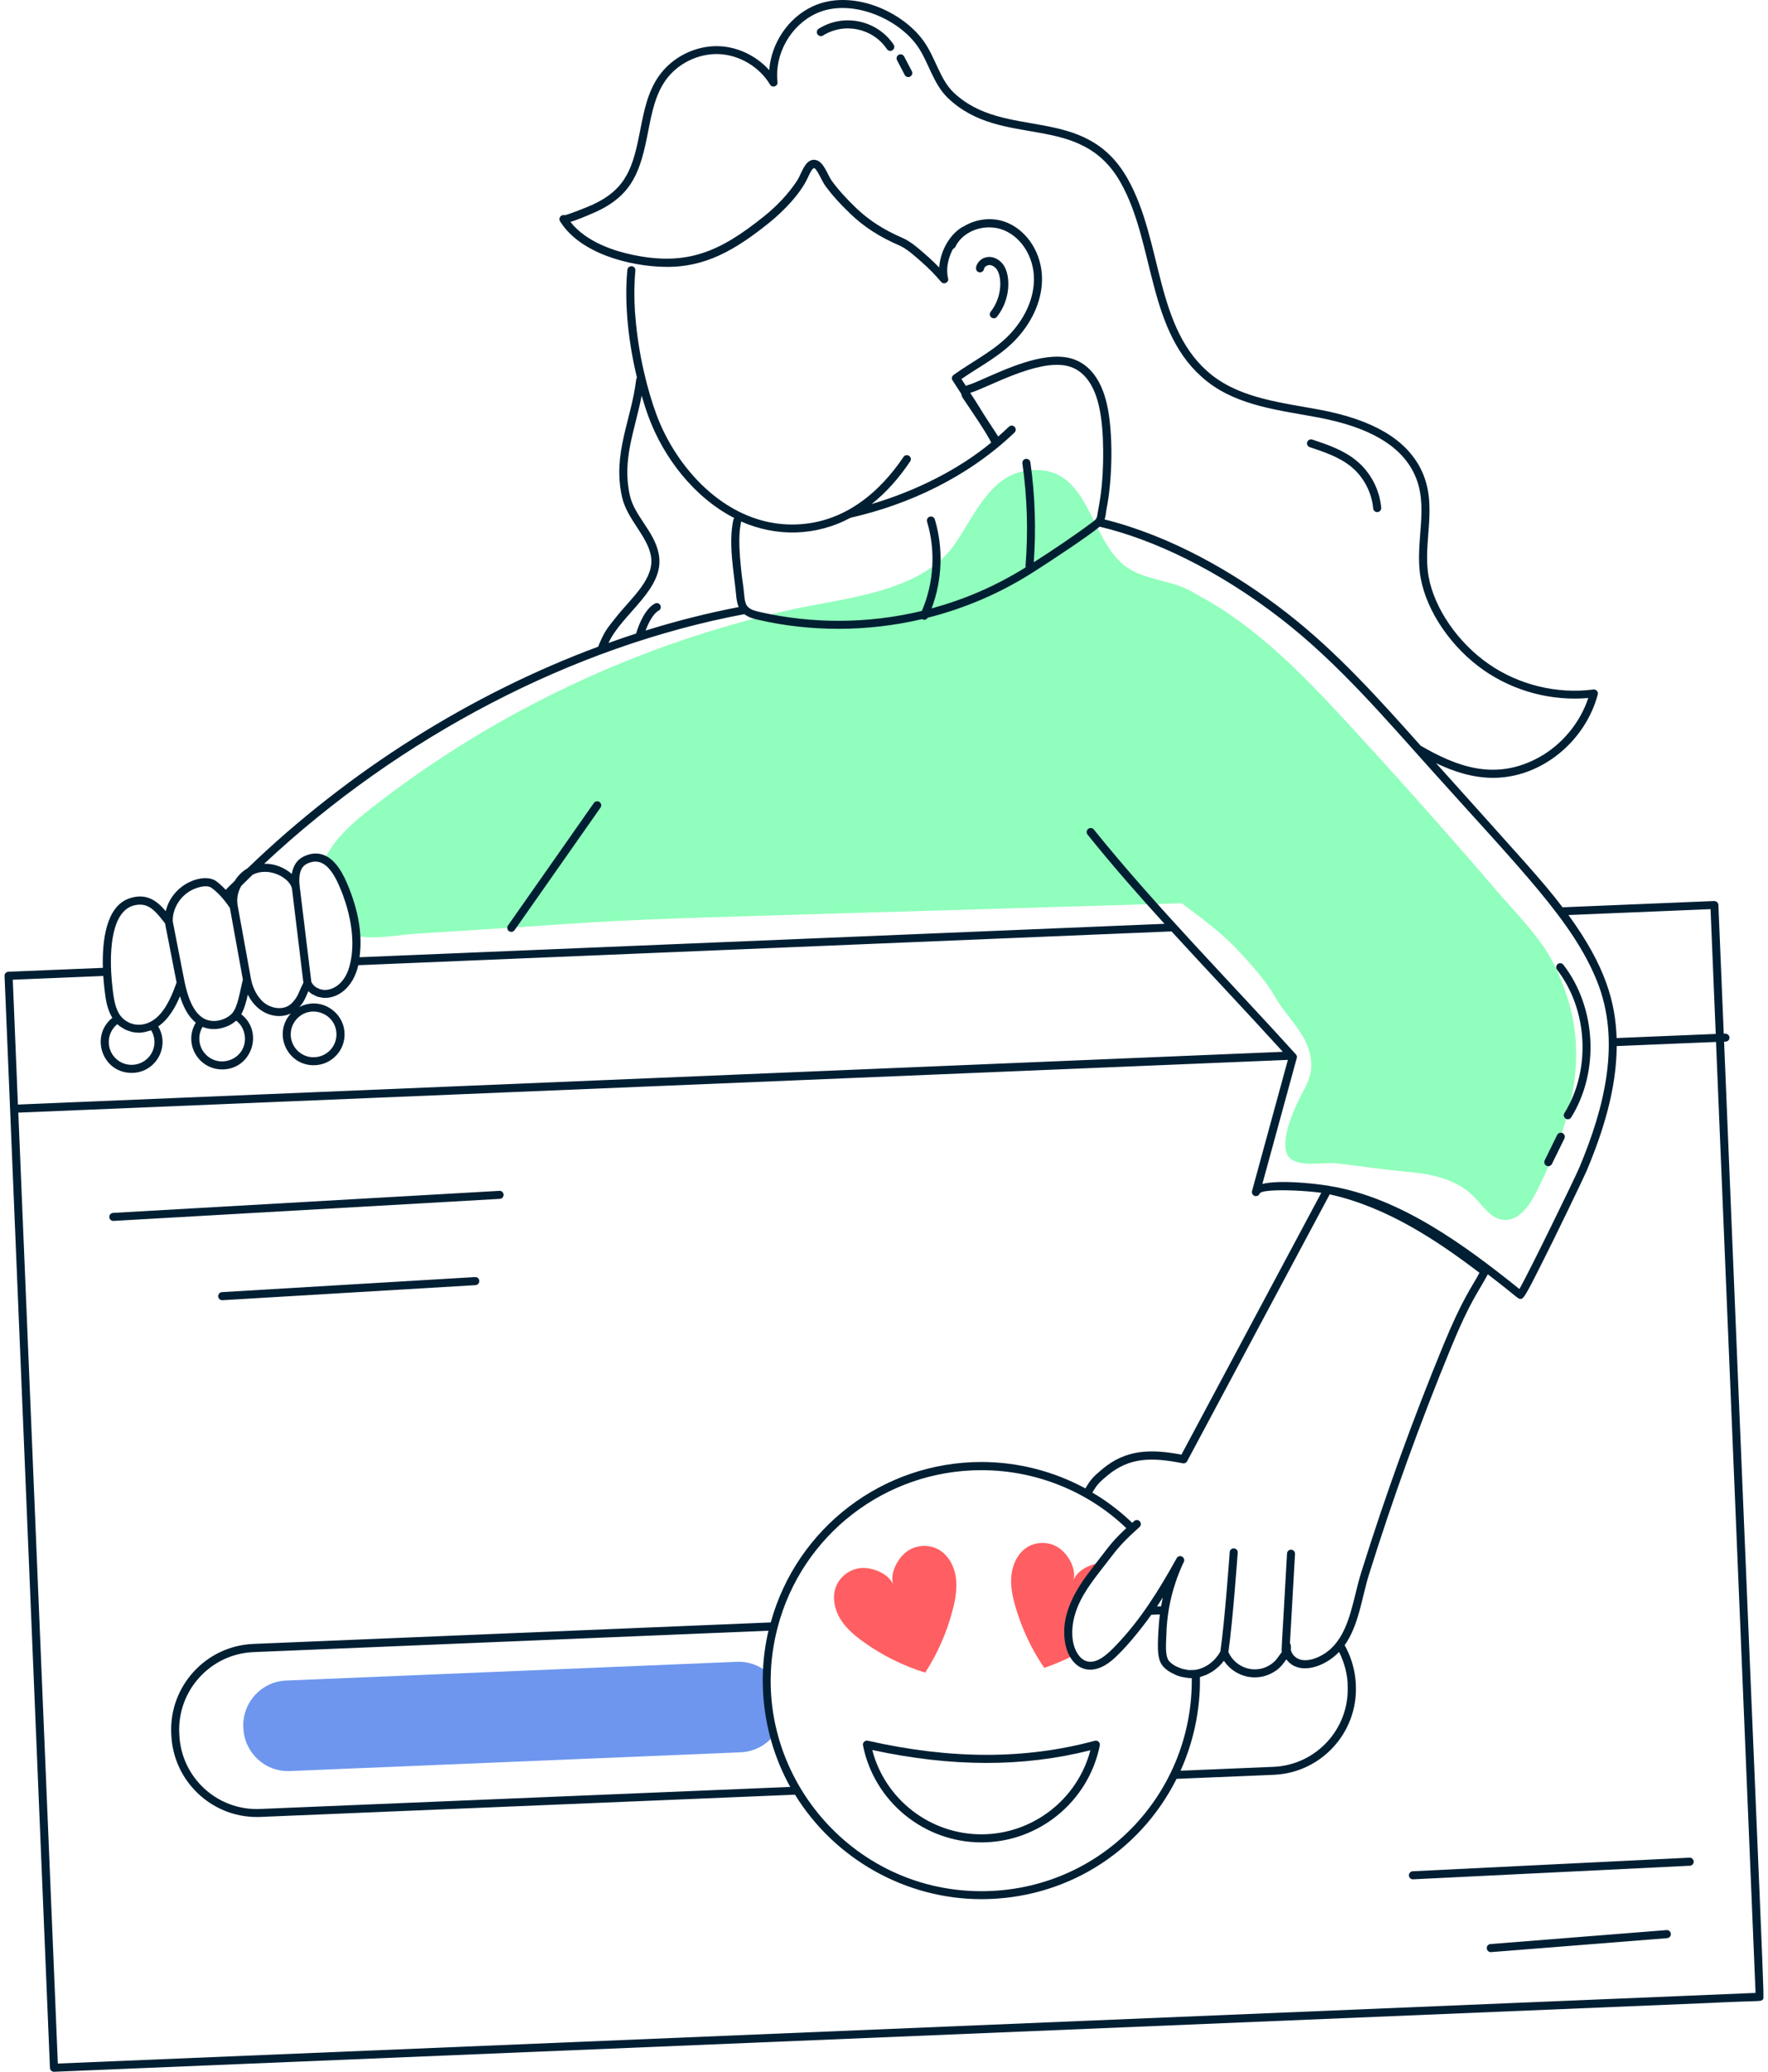
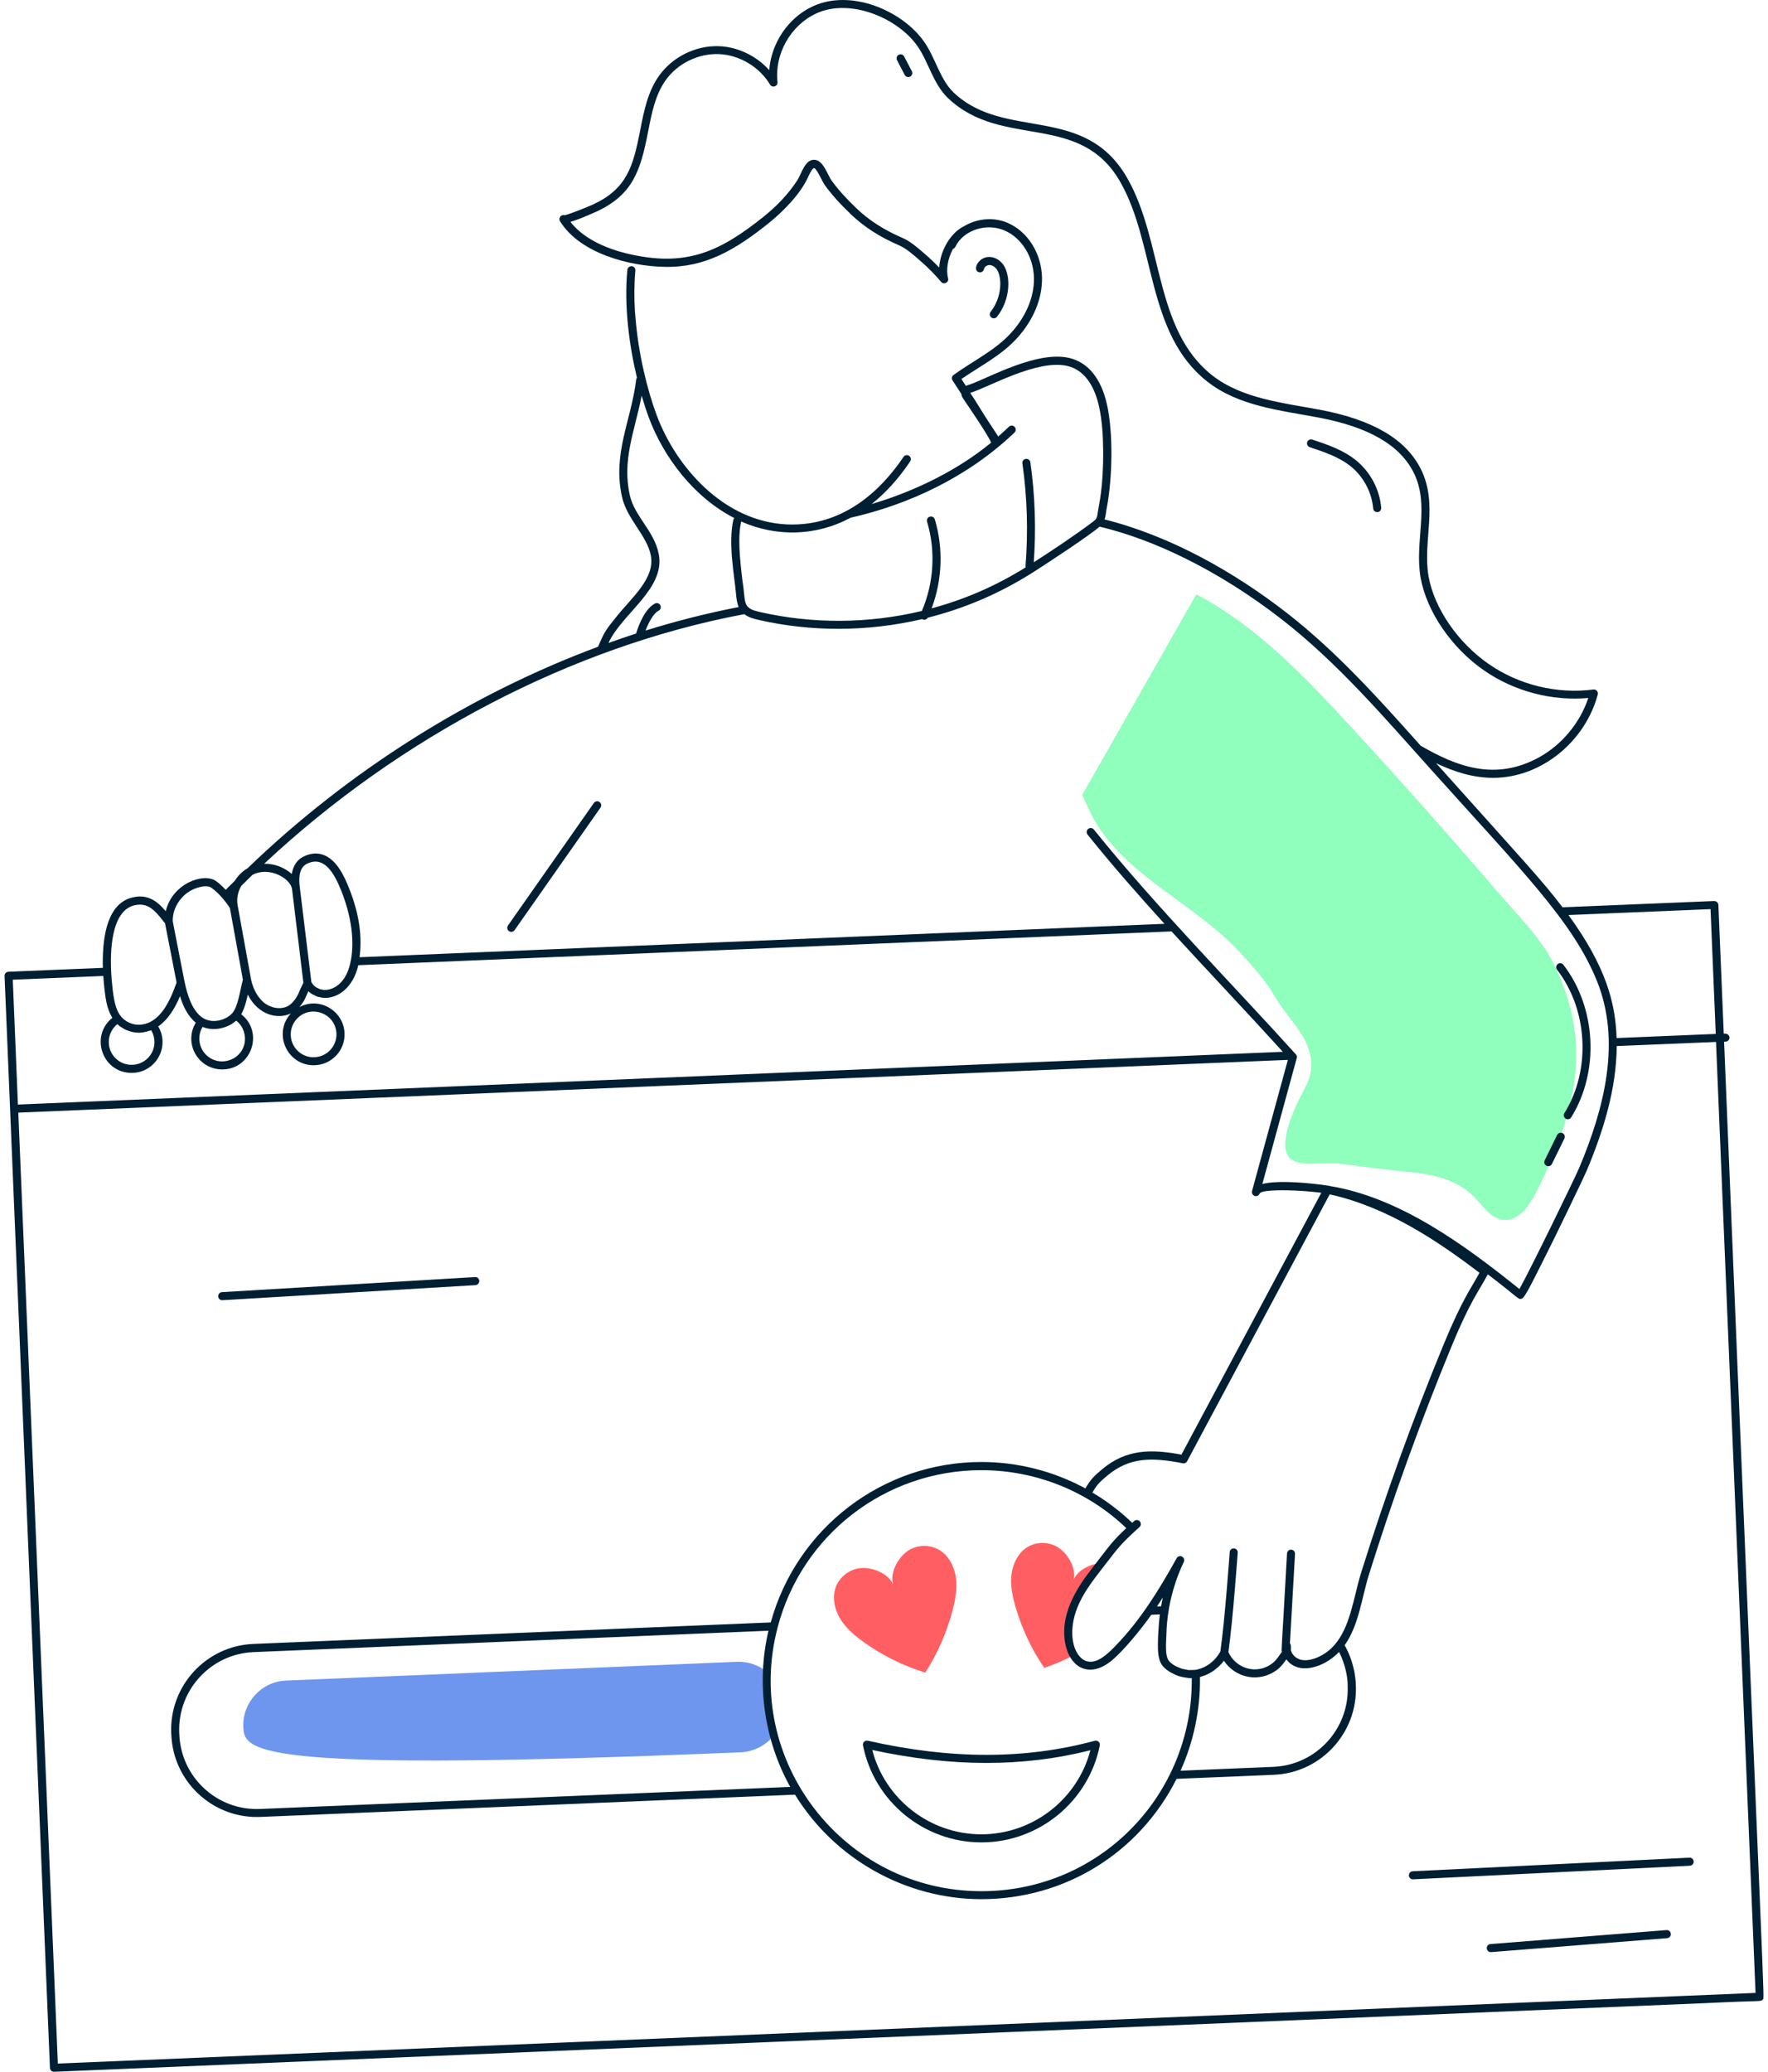
<svg xmlns="http://www.w3.org/2000/svg" width="256" height="300" viewBox="0 0 256 300" fill="none">
-   <path d="M112.055 251.278C110.926 252.713 109.193 253.655 107.224 253.741L41.976 256.455C38.408 256.604 35.396 253.835 35.239 250.251L35.231 250.086C35.082 246.517 37.867 243.49 41.435 243.349L106.683 240.635C108.338 240.564 109.867 241.121 111.051 242.094C110.965 245.184 111.193 248.039 112.055 251.278Z" fill="#6E96EE" />
+   <path d="M112.055 251.278C110.926 252.713 109.193 253.655 107.224 253.741C38.408 256.604 35.396 253.835 35.239 250.251L35.231 250.086C35.082 246.517 37.867 243.49 41.435 243.349L106.683 240.635C108.338 240.564 109.867 241.121 111.051 242.094C110.965 245.184 111.193 248.039 112.055 251.278Z" fill="#6E96EE" />
  <path d="M159.444 226.337C158.095 228.109 156.542 229.937 155.53 232.353C154.754 234.204 154.409 236.282 154.895 238.235C155.02 238.729 155.216 239.239 155.499 239.678C154.111 240.392 152.683 241.019 151.201 241.513C149.365 238.823 147.954 235.827 147.044 232.69C146.605 231.176 146.267 229.584 146.456 228.015C146.644 226.447 147.405 224.87 148.746 224.031C150.142 223.168 152.071 223.223 153.397 224.196C154.738 225.168 155.844 227.16 155.452 228.768C156.024 227.356 157.867 226.454 159.444 226.337Z" fill="#FF5F62" />
  <path d="M133.969 242.204C135.758 239.419 137.107 236.353 137.938 233.145C138.346 231.592 138.628 229.976 138.401 228.384C138.173 226.8 137.35 225.231 135.969 224.415C134.526 223.568 132.581 223.686 131.256 224.706C129.93 225.725 128.856 227.788 129.31 229.396C128.62 227.874 126.471 226.98 124.801 227.051C123.13 227.121 121.561 228.29 121.004 229.858C120.471 231.372 120.848 233.098 121.695 234.462C122.542 235.827 123.797 236.878 125.106 237.811C127.805 239.733 130.808 241.223 133.969 242.204Z" fill="#FF5F62" />
-   <path d="M206.244 128.446C204.903 130.038 203.193 129.795 201.35 129.834C198.754 129.881 196.142 130.03 193.546 130.109C67.012 133.975 105.875 132.383 60.282 135.199C57.522 135.372 54.384 136.085 51.6 135.521C51.459 133.207 50.863 130.956 49.992 128.799C49.412 127.324 48.478 125.277 46.988 124.493C48.423 121.411 51.121 119.089 53.812 116.995C71.741 102.94 92.777 93.12 114.667 88.258C122.04 86.626 133.114 85.811 138 79.144C140.769 75.363 143.067 69.12 148.291 68.226C158.385 66.516 157.326 79.246 164.056 82.689C166.377 83.881 169.083 84.124 171.483 85.136C178.785 88.242 181.232 97.261 186.652 103.058C192.064 108.822 198.691 109.442 205.122 118.87C206.095 120.289 206.973 121.834 207.303 123.521C207.617 125.246 207.358 127.097 206.244 128.446Z" fill="#90FEBC" />
  <path d="M156.699 115.113C156.958 115.677 157.224 116.234 157.483 116.799C157.836 117.56 158.197 118.32 158.628 119.042C163.42 127.019 173.13 131.019 179.358 137.717C181.232 139.74 183.232 141.928 184.613 144.328C185.797 146.391 187.444 148.023 188.652 150.085C189.601 151.709 190.134 153.646 189.734 155.481C189.444 156.823 188.683 158.007 188.079 159.231C187.209 160.987 185.091 165.795 186.675 167.599C187.985 169.089 191.719 168.258 193.444 168.446C196.958 168.838 200.456 169.403 203.985 169.701C207.413 169.991 211.005 170.831 213.421 173.278C214.723 174.595 215.829 176.446 217.672 176.642C219.829 176.87 221.389 174.689 222.378 172.76C230.025 157.811 229.24 148.799 225.311 140.25C223.35 135.983 219.758 132.54 216.707 128.979C209.727 120.838 202.589 112.815 195.319 104.924C188.723 97.763 181.844 90.587 173.224 86.061" fill="#90FEBC" />
  <path d="M91.938 45.12C91.812 43.128 91.82 41.12 92 39.183C92.032 38.861 91.796 38.579 91.475 38.547C91.161 38.532 90.871 38.751 90.84 39.073C90.346 44.304 91.098 49.991 92.228 54.697C92.173 54.775 92.126 54.861 92.118 54.963C91.404 60.893 88.651 65.685 90.071 71.983C90.8 75.199 93.695 77.544 94.243 80.461C94.863 83.724 91.514 86.493 89.302 89.246C87.781 91.144 87.53 91.418 86.604 93.646C68.149 100.509 50.471 111.622 35.851 125.724C35.082 126.171 34.439 126.815 33.977 127.568C33.443 128.101 32.855 128.65 32.69 128.854C32.235 128.375 31.773 127.936 31.31 127.599C29.498 126.297 24.941 127.928 24 131.944C22.769 130.485 21.255 129.262 18.784 130.07C15.263 131.223 14.792 136.446 14.894 140.148L1.216 140.713C0.894 140.728 0.643 140.995 0.659 141.317L7.231 299.443C7.247 299.757 7.506 300 7.812 300C7.945 300 247.076 290.055 247.241 290.047C255.084 289.663 254.927 289.882 255.233 289.545C255.546 289.2 255.578 295.223 249.641 150.838L249.868 150.83C250.19 150.815 250.441 150.548 250.425 150.227C250.409 149.905 250.111 149.685 249.821 149.67L249.593 149.678L248.817 131.026C248.801 130.705 248.519 130.485 248.213 130.47L226.252 131.379C223.209 127.379 220.652 124.713 207.938 110.509C210.495 111.732 213.256 112.634 216.197 112.634C223.201 112.634 229.538 107.348 231.35 100.571C231.46 100.163 231.115 99.787 230.715 99.842C225.436 100.532 219.899 99.175 215.531 96.132C211.083 93.042 207.68 88.077 206.856 83.489C205.946 78.414 208.323 73.089 205.727 67.912C203.562 63.606 198.817 60.806 191.225 59.355C185.813 58.328 179.852 57.748 175.522 54.351C167.107 47.74 168.448 34.955 163.24 25.818C157.052 14.932 145.491 20.453 138.071 13.386C136.087 11.488 135.467 8.375 133.758 5.975C130.581 1.512 123.185 -1.657 117.655 0.932C114.102 2.586 111.663 6.281 111.381 10.155C109.546 8.108 106.863 6.798 104.134 6.688C100.73 6.555 97.334 8.257 95.397 11.018C93.773 13.332 93.232 16.124 92.706 18.83C91.671 24.124 90.793 27.316 85.867 29.614C85.028 29.991 82.385 31.057 81.749 31.167C81.192 31.01 80.745 31.669 81.177 32.171C84.055 36.673 91.091 38.563 96.291 38.642C102.11 38.759 106.487 36.179 111.334 32.289C113.397 30.626 115.859 28.132 116.973 25.716C117.201 25.222 117.459 24.665 117.71 24.438C117.812 24.351 117.867 24.336 117.875 24.336C118.267 24.406 118.989 26.163 119.42 26.791C120.385 28.132 121.577 29.473 123.177 31.002C125.091 32.838 127.381 34.32 130.189 35.528C131.279 35.998 132.424 37.041 133.373 37.873C134.424 38.791 135.397 39.779 136.267 40.814C136.667 41.292 137.436 40.892 137.279 40.297C136.958 39.042 137.24 37.418 137.993 36.038C138.134 35.991 138.26 35.889 138.33 35.74C139.483 33.332 142.816 32.226 145.467 33.379C147.954 34.461 149.656 37.222 149.711 40.257C149.758 42.963 148.597 45.771 146.432 48.171C144.126 50.736 140.871 52.265 138.071 54.297C137.82 54.477 137.758 54.822 137.922 55.081C138.205 55.528 138.691 56.281 139.193 57.042C139.232 57.347 139.373 57.599 139.491 57.755C140.165 58.752 143.075 62.995 143.514 64.093C138.91 67.904 132.761 71.05 126.212 72.987C128.236 71.379 130.103 69.324 131.789 66.814C131.969 66.548 131.899 66.187 131.632 66.006C131.365 65.826 131.005 65.897 130.824 66.163C127.687 70.83 122.204 76.289 113.946 75.936C104.824 75.52 97.898 67.677 95.075 60.093C93.765 56.579 92.432 51.324 92.008 45.912L91.938 45.12ZM227.107 132.501L247.68 131.646L248.433 149.717L234.08 150.313C233.907 145.144 232.495 139.905 227.107 132.501ZM231.217 142.015C234.77 150.776 232.315 160.415 228.668 169.097C228.009 170.658 221.515 183.984 220.009 186.658C211.993 180.219 202.66 173.38 192.503 171.733C192.448 171.725 192.401 171.709 192.346 171.693C192.315 171.685 192.291 171.693 192.26 171.685C189.828 171.309 185.162 170.846 182.785 171.442L187.766 153.207C187.821 153.019 187.766 152.807 187.632 152.666C178.573 142.626 167.279 131.191 158.385 120.117C158.181 119.866 157.813 119.826 157.562 120.03C157.311 120.234 157.271 120.603 157.475 120.854C161.02 125.27 164.793 129.568 168.613 133.772L52.063 138.611C52.424 135.811 52.133 132.611 50.533 128.587C49.796 126.736 48.722 124.524 46.886 123.811C45.969 123.458 44.973 123.528 43.945 124.038C43.012 124.493 42.439 125.364 42.251 126.556C41.224 125.646 39.773 125.034 38.251 125.073C57.961 106.634 82.949 93.591 107.773 88.932C108.4 89.418 109.185 89.622 109.985 89.795C117.318 91.458 125.452 91.544 133.53 89.646C133.554 89.662 133.569 89.677 133.593 89.693C133.859 89.818 134.165 89.724 134.33 89.45C139.601 88.109 144.652 86.007 149.609 82.854C151.914 81.387 157.616 77.63 159.24 76.257C159.256 76.265 159.271 76.273 159.287 76.281C166.824 78.061 176.268 82.43 185.632 89.716C193.797 96.077 200.519 103.991 207.264 111.497C220.244 125.968 227.735 133.403 231.217 142.015ZM142.095 273.851C122.212 273.851 107.53 254.949 112.597 235.662C116.087 222.25 128.22 212.886 142.095 212.886C150.142 212.886 157.632 216.047 163.083 221.278C161.35 222.901 160.785 223.631 159.467 225.356C158.55 226.556 157.938 227.325 157.365 228.109C155.358 230.854 153.75 234 154.15 237.38C154.605 241.262 157.507 243.223 160.879 240.525C162.667 239.09 165.295 235.827 166.699 233.827L167.938 233.772C167.773 235.051 167.569 238.156 167.703 239.372C167.852 240.76 168.268 241.396 169.389 242.102C169.475 242.156 169.577 242.196 169.664 242.243C170.362 242.627 170.754 242.784 171.687 242.925C172.024 242.972 172.244 243.004 172.566 243.004C172.738 259.811 159.373 273.851 142.095 273.851ZM114.424 258.753L37.647 261.945C31.474 262.212 26.227 257.388 25.969 251.2L25.953 250.909C25.702 244.729 30.526 239.49 36.698 239.231L111.271 236.133C109.483 243.733 110.62 251.913 114.424 258.753ZM168.377 231.317C168.322 231.592 168.236 231.952 168.118 232.596L167.53 232.619C167.813 232.196 168.095 231.764 168.377 231.317ZM173.742 242.847C173.797 242.831 174.526 242.58 174.581 242.556C174.809 242.462 175.028 242.345 175.24 242.219C175.475 242.086 175.609 242.055 176.228 241.521C176.299 241.458 176.377 241.404 176.448 241.341C176.722 241.082 176.989 240.792 177.217 240.486C178.754 242.784 181.836 243.631 184.354 242.164C184.966 241.811 185.452 241.443 186.26 240.282C188.056 242.69 191.805 241.404 193.891 239.207C194.762 240.894 195.17 242.894 195.138 244.164C195.389 250.345 190.566 255.584 184.393 255.843L170.934 256.408C172.777 252.36 173.836 247.576 173.742 242.847ZM191.091 239.843C190.236 240.274 189.154 240.572 188.236 240.305C188.174 240.29 188.119 240.251 188.064 240.227C187.711 240.078 187.836 240.125 187.711 240.047C187.585 239.96 187.468 239.874 187.366 239.764C187.342 239.741 187.138 239.482 187.075 239.372C187.044 239.317 186.926 239.011 186.911 238.956C186.919 238.925 186.911 238.894 186.911 238.862C186.934 238.666 186.934 238.47 186.903 238.274C186.903 238.258 186.903 238.243 186.903 238.227C186.887 238.125 186.84 238.039 186.777 237.96L187.515 225.011C187.53 224.69 187.287 224.415 186.966 224.4C186.652 224.376 186.37 224.627 186.354 224.949C185.546 239.78 185.491 238.902 185.624 239.184C185.13 239.835 184.879 240.305 184.401 240.713C182.095 242.666 178.911 241.615 177.868 239.223C178.519 234.635 179.209 224.933 179.217 224.831C179.24 224.509 178.997 224.227 178.675 224.211C178.362 224.188 178.072 224.431 178.056 224.752C178.048 224.854 177.358 234.611 176.707 239.129C176.001 240.462 174.691 241.513 173.17 241.788C172.966 241.827 172.754 241.811 172.542 241.819C172.393 241.819 172.244 241.843 172.095 241.827C171.985 241.819 171.883 241.78 171.773 241.764C170.958 241.631 171.044 241.592 170.824 241.513C170.362 241.333 169.915 241.16 169.358 240.619C168.605 239.898 168.864 237.764 168.887 236.721C168.942 234.243 169.381 231.607 170.197 229.215C170.197 229.207 170.197 229.2 170.197 229.192C170.542 228.156 170.942 227.145 171.413 226.172C171.554 225.89 171.436 225.545 171.154 225.396C170.871 225.247 170.526 225.349 170.377 225.631C167.836 230.211 165.169 234.541 161.554 238.29C160.511 239.372 158.918 240.972 157.397 240.564C156.346 240.282 155.711 239.113 155.46 238.117C155.02 236.353 155.334 234.415 156.024 232.713C157.02 230.266 158.769 228.211 160.393 226.086C161.969 224.031 162.518 223.356 164.997 221.121C165.24 220.901 165.256 220.533 165.036 220.298C164.824 220.054 164.448 220.039 164.213 220.258C164.111 220.352 164.032 220.423 163.938 220.509C160.981 217.662 158.33 216.243 158.173 216.133C158.832 214.996 159.154 214.658 160.354 213.654C163.546 211.003 166.769 210.996 171.264 211.89C171.515 211.945 171.773 211.819 171.891 211.592L192.534 172.948C200.832 174.776 208.134 179.67 214.221 184.305C213.123 186.391 211.821 187.921 209.013 194.729C204.566 205.537 200.581 216.548 197.091 227.717C196.777 228.713 196.519 229.78 196.268 230.807C195.389 234.376 194.44 238.204 191.091 239.843ZM46.886 143.348C46.792 143.34 46.706 143.309 46.612 143.293C46.275 143.23 46.424 143.285 46.039 143.097C45.961 143.058 45.875 143.026 45.796 142.979C45.38 142.705 45.326 142.579 45.083 142.203C45.067 142.085 43.404 128.422 43.42 128.54C43.067 126.022 43.929 125.332 44.431 125.081C46.941 123.85 48.392 126.422 49.428 129.019C51.263 133.646 51.302 137.481 50.588 139.975C49.914 142.383 48.282 143.411 46.886 143.348ZM21.89 149.191C22.612 150.391 22.533 151.999 21.49 153.129C20.259 154.462 18.149 154.564 16.808 153.317C15.341 151.96 15.404 149.591 16.98 148.305C17.027 148.352 17.09 148.383 17.145 148.43C17.208 148.485 17.255 148.54 17.318 148.587C17.38 148.634 18.055 149.05 18.18 149.113C18.353 149.191 19.027 149.411 19.145 149.434C19.435 149.497 19.498 149.489 19.796 149.513C19.984 149.529 19.898 149.552 20.251 149.536C20.282 149.536 20.274 149.536 20.274 149.536C20.533 149.497 20.855 149.521 21.639 149.254C21.726 149.246 21.812 149.23 21.89 149.191ZM29.333 148.697C30.361 149.128 31.482 149.097 32.533 148.744C33.482 148.423 33.851 148.062 34.204 147.795C35.475 148.791 35.435 150.14 35.467 150.258C35.6 153.262 32.039 154.768 29.929 152.823C28.761 151.756 28.533 150.015 29.333 148.697ZM36.345 141.779C34.816 133.34 38.337 152.752 34.416 131.136C34.416 131.019 34.071 129.787 34.941 128.273C35.475 127.74 36.016 127.207 36.557 126.681C38.98 125.403 42.039 127.183 42.282 128.713L43.929 142.305L43.804 142.564C43.373 143.426 43.302 143.717 43.043 144.219C42.769 144.728 42.243 145.372 41.741 145.654C40.682 146.25 39.231 145.983 38.251 145.207C37.953 144.979 37.702 144.681 37.459 144.368C36.941 143.662 36.549 142.791 36.345 141.779ZM42.973 147.544C44.949 145.387 48.588 146.705 48.714 149.646C48.792 151.466 47.38 153.011 45.545 153.089C43.82 153.191 42.181 151.827 42.102 149.921C42.063 149.042 42.377 148.195 42.973 147.544ZM147.303 48.924C149.663 46.304 150.934 43.214 150.879 40.21C150.816 36.728 148.832 33.544 145.93 32.281C143.812 31.355 141.334 31.661 139.483 32.822C139.436 32.838 139.389 32.845 139.35 32.869C137.397 34.03 136.134 36.492 135.993 38.736C134.879 37.575 133.969 36.83 133.789 36.665C132.856 35.849 131.797 34.932 130.652 34.438C127.977 33.285 125.797 31.881 123.985 30.14C122.44 28.657 121.287 27.371 120.377 26.093C119.812 25.277 119.263 23.379 118.087 23.159C116.589 22.885 116.032 25.214 115.459 26.093C114.142 28.116 112.455 29.857 110.604 31.347C104.283 36.414 99.53 38.579 91.569 36.892C89.145 36.391 84.918 35.112 82.596 32.132C83.357 31.912 84.526 31.465 86.353 30.649C91.647 28.187 92.746 24.728 93.851 19.026C94.377 16.32 94.879 13.771 96.353 11.661C98.063 9.214 101.098 7.716 104.087 7.834C107.059 7.951 109.969 9.685 111.499 12.249C111.82 12.79 112.651 12.508 112.581 11.881C112.126 7.849 114.463 3.684 118.15 1.967C123.02 -0.316 129.907 2.547 132.808 6.626C134.463 8.947 135.059 12.092 137.271 14.21C145.099 21.669 156.362 16.061 162.228 26.375C167.342 35.347 165.977 48.312 174.801 55.246C179.366 58.83 185.381 59.41 191.005 60.477C198.221 61.857 202.691 64.454 204.683 68.414C207.107 73.254 204.762 78.383 205.703 83.677C206.581 88.556 210.174 93.811 214.864 97.065C219.225 100.101 224.691 101.544 229.978 101.073C228.786 104.665 226.166 107.834 222.84 109.669C216.456 113.175 210.832 110.948 205.711 107.983C199.766 101.324 193.625 94.438 186.354 88.775C178.675 82.799 169.468 77.606 159.938 75.214C160.142 74.603 160.118 74.234 160.236 73.638C161.083 69.387 161.217 62.579 160.267 58.493C159.42 54.791 157.554 52.493 154.856 51.842C150.989 50.916 145.562 53.465 141.954 55.057C140.001 55.912 140.354 55.638 139.86 55.881C139.64 55.551 139.428 55.214 139.209 54.885C141.899 53.018 144.981 51.496 147.303 48.924ZM123.161 74.971C131.569 73.065 140.126 69.105 146.895 62.634C147.13 62.414 147.138 62.046 146.911 61.81C146.691 61.575 146.322 61.567 146.087 61.795C145.514 62.336 145.02 62.791 144.542 63.206C143.514 61.599 142.738 60.501 141.844 59.018C141.412 58.297 140.95 57.599 140.487 56.893C143.169 56.069 150.22 51.959 154.573 52.995C157.397 53.677 158.605 56.516 159.115 58.775C159.585 60.798 159.718 63.175 159.734 65.23C159.773 70.681 159.099 73.159 158.981 74.03C158.84 75.065 158.793 75.136 158.252 75.552C155.538 77.591 152.487 79.622 149.687 81.418C150.032 76.595 149.875 71.724 149.193 66.94C149.146 66.618 148.848 66.406 148.534 66.446C148.213 66.493 147.993 66.783 148.04 67.105C148.738 71.999 148.887 76.979 148.495 81.912C148.487 81.991 148.503 82.077 148.526 82.148C144.032 84.94 139.656 86.791 134.895 88.101C136.432 84.007 136.62 79.387 135.358 75.207C135.263 74.901 134.942 74.72 134.628 74.814C134.322 74.908 134.142 75.23 134.236 75.544C135.507 79.755 135.216 84.43 133.483 88.469C125.569 90.367 117.538 90.32 110.126 88.642C109.444 88.485 108.73 88.328 108.299 87.881C107.734 87.356 107.789 86.061 107.64 85.042C107.444 83.74 107.287 82.336 107.146 80.634C106.863 77.026 107.287 75.865 107.318 75.52C112.401 77.755 118.11 77.677 123.161 74.971ZM95.389 80.25C95.067 78.524 94.126 77.105 93.208 75.724C92.346 74.422 91.53 73.191 91.2 71.732C90.04 66.571 91.898 62.469 92.91 57.3C93.248 58.461 93.6 59.536 93.953 60.477C96.079 66.187 100.455 72.014 106.33 75.018C106.259 75.089 106.204 75.175 106.181 75.285C105.428 78.744 106.314 83.152 106.565 85.928C106.62 86.571 106.699 87.293 106.957 87.905C102.455 88.775 97.953 89.912 93.475 91.308C93.898 90.171 94.604 88.822 95.365 88.43C95.655 88.281 95.765 87.928 95.616 87.646C95.467 87.356 95.114 87.246 94.832 87.395C93.475 88.093 92.534 90.289 92.102 91.74C90.769 92.171 89.436 92.626 88.11 93.105C90.047 88.838 96.346 85.293 95.389 80.25ZM28.078 128.736C28.486 128.564 29.89 128.03 30.628 128.564C31.529 129.215 32.431 130.195 33.286 131.473L35.169 141.858C34.761 143.356 34.478 145.772 33.616 146.728C32.8 147.646 30.894 148.297 29.459 147.45C27.835 146.493 27.122 144.038 26.729 142.187C26.706 142.07 24.98 133.27 25.012 133.387C24.957 131.473 26.235 129.521 28.078 128.736ZM20.298 130.995C21.906 130.995 22.878 132.438 23.898 133.701L25.569 142.274C24.604 144.995 23.161 148.187 20.282 148.383C19.231 148.454 18.149 147.968 17.506 147.168C17.435 147.042 16.878 146.509 16.549 144.83C16.204 143.105 16.086 140.532 16.094 140.689C15.906 136.744 16.353 130.995 20.298 130.995ZM1.851 141.866L14.957 141.325C15.043 142.689 15.192 143.779 15.263 144.297C15.412 145.309 15.678 146.423 16.267 147.387C12.941 150.046 14.847 155.505 19.239 155.356C22.596 155.23 24.635 151.552 22.91 148.627C24.431 147.576 25.42 145.803 26.063 144.258C26.51 145.709 27.208 147.168 28.353 148.085C26.51 151.113 28.753 154.98 32.361 154.854C36.478 154.697 38.204 149.427 34.933 146.87C35.404 146.03 35.678 144.956 35.882 144.023C37.325 146.925 40.157 147.685 42.118 146.752C39.482 149.623 41.553 154.25 45.412 154.25C46.659 154.25 47.843 153.748 48.714 152.807C49.522 151.929 49.945 150.783 49.89 149.591C49.757 146.438 46.337 144.258 43.349 145.827C44.102 144.995 44.314 144.25 44.651 143.528C44.879 143.748 45.075 143.866 45.192 143.952C45.279 144.007 45.373 144.03 45.459 144.077C45.632 144.172 45.796 144.266 45.984 144.328C46.118 144.376 46.251 144.383 46.384 144.407C46.533 144.438 46.682 144.485 46.831 144.493C48.855 144.619 51.114 143.089 51.883 139.764L169.632 134.87C174.644 140.352 180.307 146.313 185.75 152.305L2.596 159.944C2.517 158.093 2.87 166.642 1.851 141.866ZM8.376 298.808L2.651 161.113L186.479 153.474L181.295 172.446C181.209 172.76 181.381 173.097 181.695 173.184C182.017 173.27 182.322 173.074 182.417 172.784C182.926 172.227 186.628 172.36 187.381 172.391C188.73 172.446 190.134 172.564 191.319 172.721L171.068 210.635C166.558 209.788 163.036 209.882 159.616 212.729C158.307 213.819 157.899 214.258 157.162 215.529C152.565 213.035 147.373 211.701 142.103 211.701C127.844 211.701 115.373 221.239 111.601 234.933L36.659 238.047C29.835 238.337 24.518 244.125 24.792 250.941L24.808 251.231C25.09 257.882 30.588 263.106 37.169 263.106C37.341 263.106 37.522 263.106 37.702 263.098L115.114 259.874C120.848 269.208 131.154 275.004 142.103 275.004C154.165 275.004 164.958 268.337 170.362 257.584L184.456 256.996C191.279 256.706 196.597 250.917 196.323 244.102C196.307 243.984 196.37 241.176 194.699 238.235C196.754 235.356 197.193 231.302 198.213 228.023C201.695 216.894 205.664 205.921 210.103 195.137C212.934 188.266 214.056 187.121 215.429 184.525C220.025 188.031 219.789 188.18 220.291 188.07H220.299C220.621 187.991 221.005 187.427 223.068 183.301C225.029 179.458 229.374 170.415 229.742 169.536C232.142 163.811 234.056 157.709 234.095 151.474L248.472 150.878L254.197 288.58L8.376 298.808Z" fill="#011F33" />
-   <path d="M72.918 172.987C72.902 172.666 72.62 172.407 72.306 172.438L16.376 175.631C16.055 175.646 15.812 175.921 15.827 176.242C15.843 176.556 16.102 176.791 16.408 176.791C16.416 176.791 16.431 176.791 16.439 176.791L72.369 173.599C72.69 173.584 72.934 173.309 72.918 172.987Z" fill="#011F33" />
  <path d="M68.777 184.925L32.141 187.105C31.82 187.121 31.576 187.403 31.592 187.725C31.608 188.039 31.867 188.274 32.172 188.274C32.18 188.274 32.196 188.274 32.212 188.274L68.847 186.093C69.169 186.078 69.412 185.795 69.396 185.474C69.381 185.152 69.114 184.893 68.777 184.925Z" fill="#011F33" />
  <path d="M244.629 268.996L204.558 270.965C204.236 270.98 203.985 271.255 204.001 271.576C204.017 271.89 204.276 272.133 204.581 272.133C204.699 272.133 244.566 270.172 244.684 270.165C245.005 270.149 245.256 269.874 245.241 269.553C245.225 269.231 244.935 268.965 244.629 268.996Z" fill="#011F33" />
  <path d="M241.303 279.482L215.813 281.506C215.491 281.529 215.248 281.812 215.28 282.133C215.303 282.439 215.562 282.674 215.86 282.674C215.993 282.674 217.24 282.565 241.397 280.651C241.719 280.627 241.962 280.345 241.931 280.023C241.907 279.694 241.633 279.459 241.303 279.482Z" fill="#011F33" />
  <path d="M158.518 252.07C148.448 254.792 137.703 254.784 125.656 252.062C125.248 251.968 124.871 252.329 124.958 252.745C126.581 260.878 133.797 266.784 142.103 266.784C150.409 266.784 157.617 260.878 159.248 252.745C159.326 252.321 158.934 251.953 158.518 252.07ZM142.095 265.615C134.644 265.615 128.142 260.533 126.299 253.404C137.797 255.89 148.15 255.906 157.883 253.443C156.024 260.549 149.53 265.615 142.095 265.615Z" fill="#011F33" />
  <path d="M143.899 46.093C144.071 46.093 144.244 46.014 144.354 45.873C146.369 43.332 146.346 39.928 145.318 38.398C144.832 37.677 144.056 37.222 143.279 37.206C143.271 37.206 143.256 37.206 143.248 37.206C141.538 37.206 140.738 39.261 141.813 39.434C142.134 39.481 142.432 39.261 142.479 38.947C142.526 38.634 142.911 38.398 143.264 38.375C143.664 38.383 144.079 38.642 144.354 39.049C145.099 40.163 145.122 43.026 143.444 45.144C143.13 45.536 143.42 46.093 143.899 46.093Z" fill="#011F33" />
  <path d="M85.993 116.273L73.553 134.015C73.365 134.281 73.436 134.642 73.694 134.83C73.961 135.019 74.322 134.948 74.51 134.689L86.949 116.948C87.138 116.681 87.067 116.32 86.808 116.132C86.541 115.944 86.181 116.015 85.993 116.273Z" fill="#011F33" />
-   <path d="M118.55 4.155C118.275 4.328 118.197 4.688 118.361 4.955C118.534 5.23 118.895 5.316 119.169 5.143C122.283 3.206 126.377 4.084 128.424 7.112C128.534 7.277 128.722 7.371 128.91 7.371C129.365 7.371 129.656 6.853 129.397 6.461C126.989 2.908 122.189 1.881 118.55 4.155Z" fill="#011F33" />
  <path d="M130.918 8.179C130.769 7.896 130.416 7.786 130.134 7.928C129.852 8.077 129.734 8.43 129.883 8.712L130.997 10.845C131.146 11.128 131.491 11.245 131.781 11.096C132.063 10.947 132.181 10.594 132.032 10.312L130.918 8.179Z" fill="#011F33" />
  <path d="M189.648 64.751C191.758 65.457 193.946 66.187 195.656 67.591C197.444 69.057 198.629 71.316 198.832 73.622C198.856 73.928 199.115 74.156 199.413 74.156C199.758 74.156 200.025 73.865 199.993 73.52C199.758 70.869 198.448 68.383 196.393 66.697C194.519 65.151 192.127 64.352 190.017 63.653C189.711 63.551 189.381 63.716 189.279 64.022C189.177 64.32 189.342 64.65 189.648 64.751Z" fill="#011F33" />
  <path d="M226.519 161.183C226.346 161.458 226.433 161.819 226.707 161.983C226.982 162.156 227.342 162.07 227.507 161.795C231.625 155.168 231.146 145.874 226.37 139.701C226.174 139.442 225.805 139.395 225.554 139.599C225.303 139.795 225.256 140.164 225.452 140.415C229.938 146.219 230.393 154.948 226.519 161.183Z" fill="#011F33" />
  <path d="M224.189 168.87C224.409 168.87 224.613 168.752 224.715 168.54L226.519 164.862C226.66 164.572 226.542 164.219 226.252 164.078C225.962 163.936 225.617 164.054 225.468 164.344L223.664 168.023C223.476 168.415 223.758 168.87 224.189 168.87Z" fill="#011F33" />
</svg>